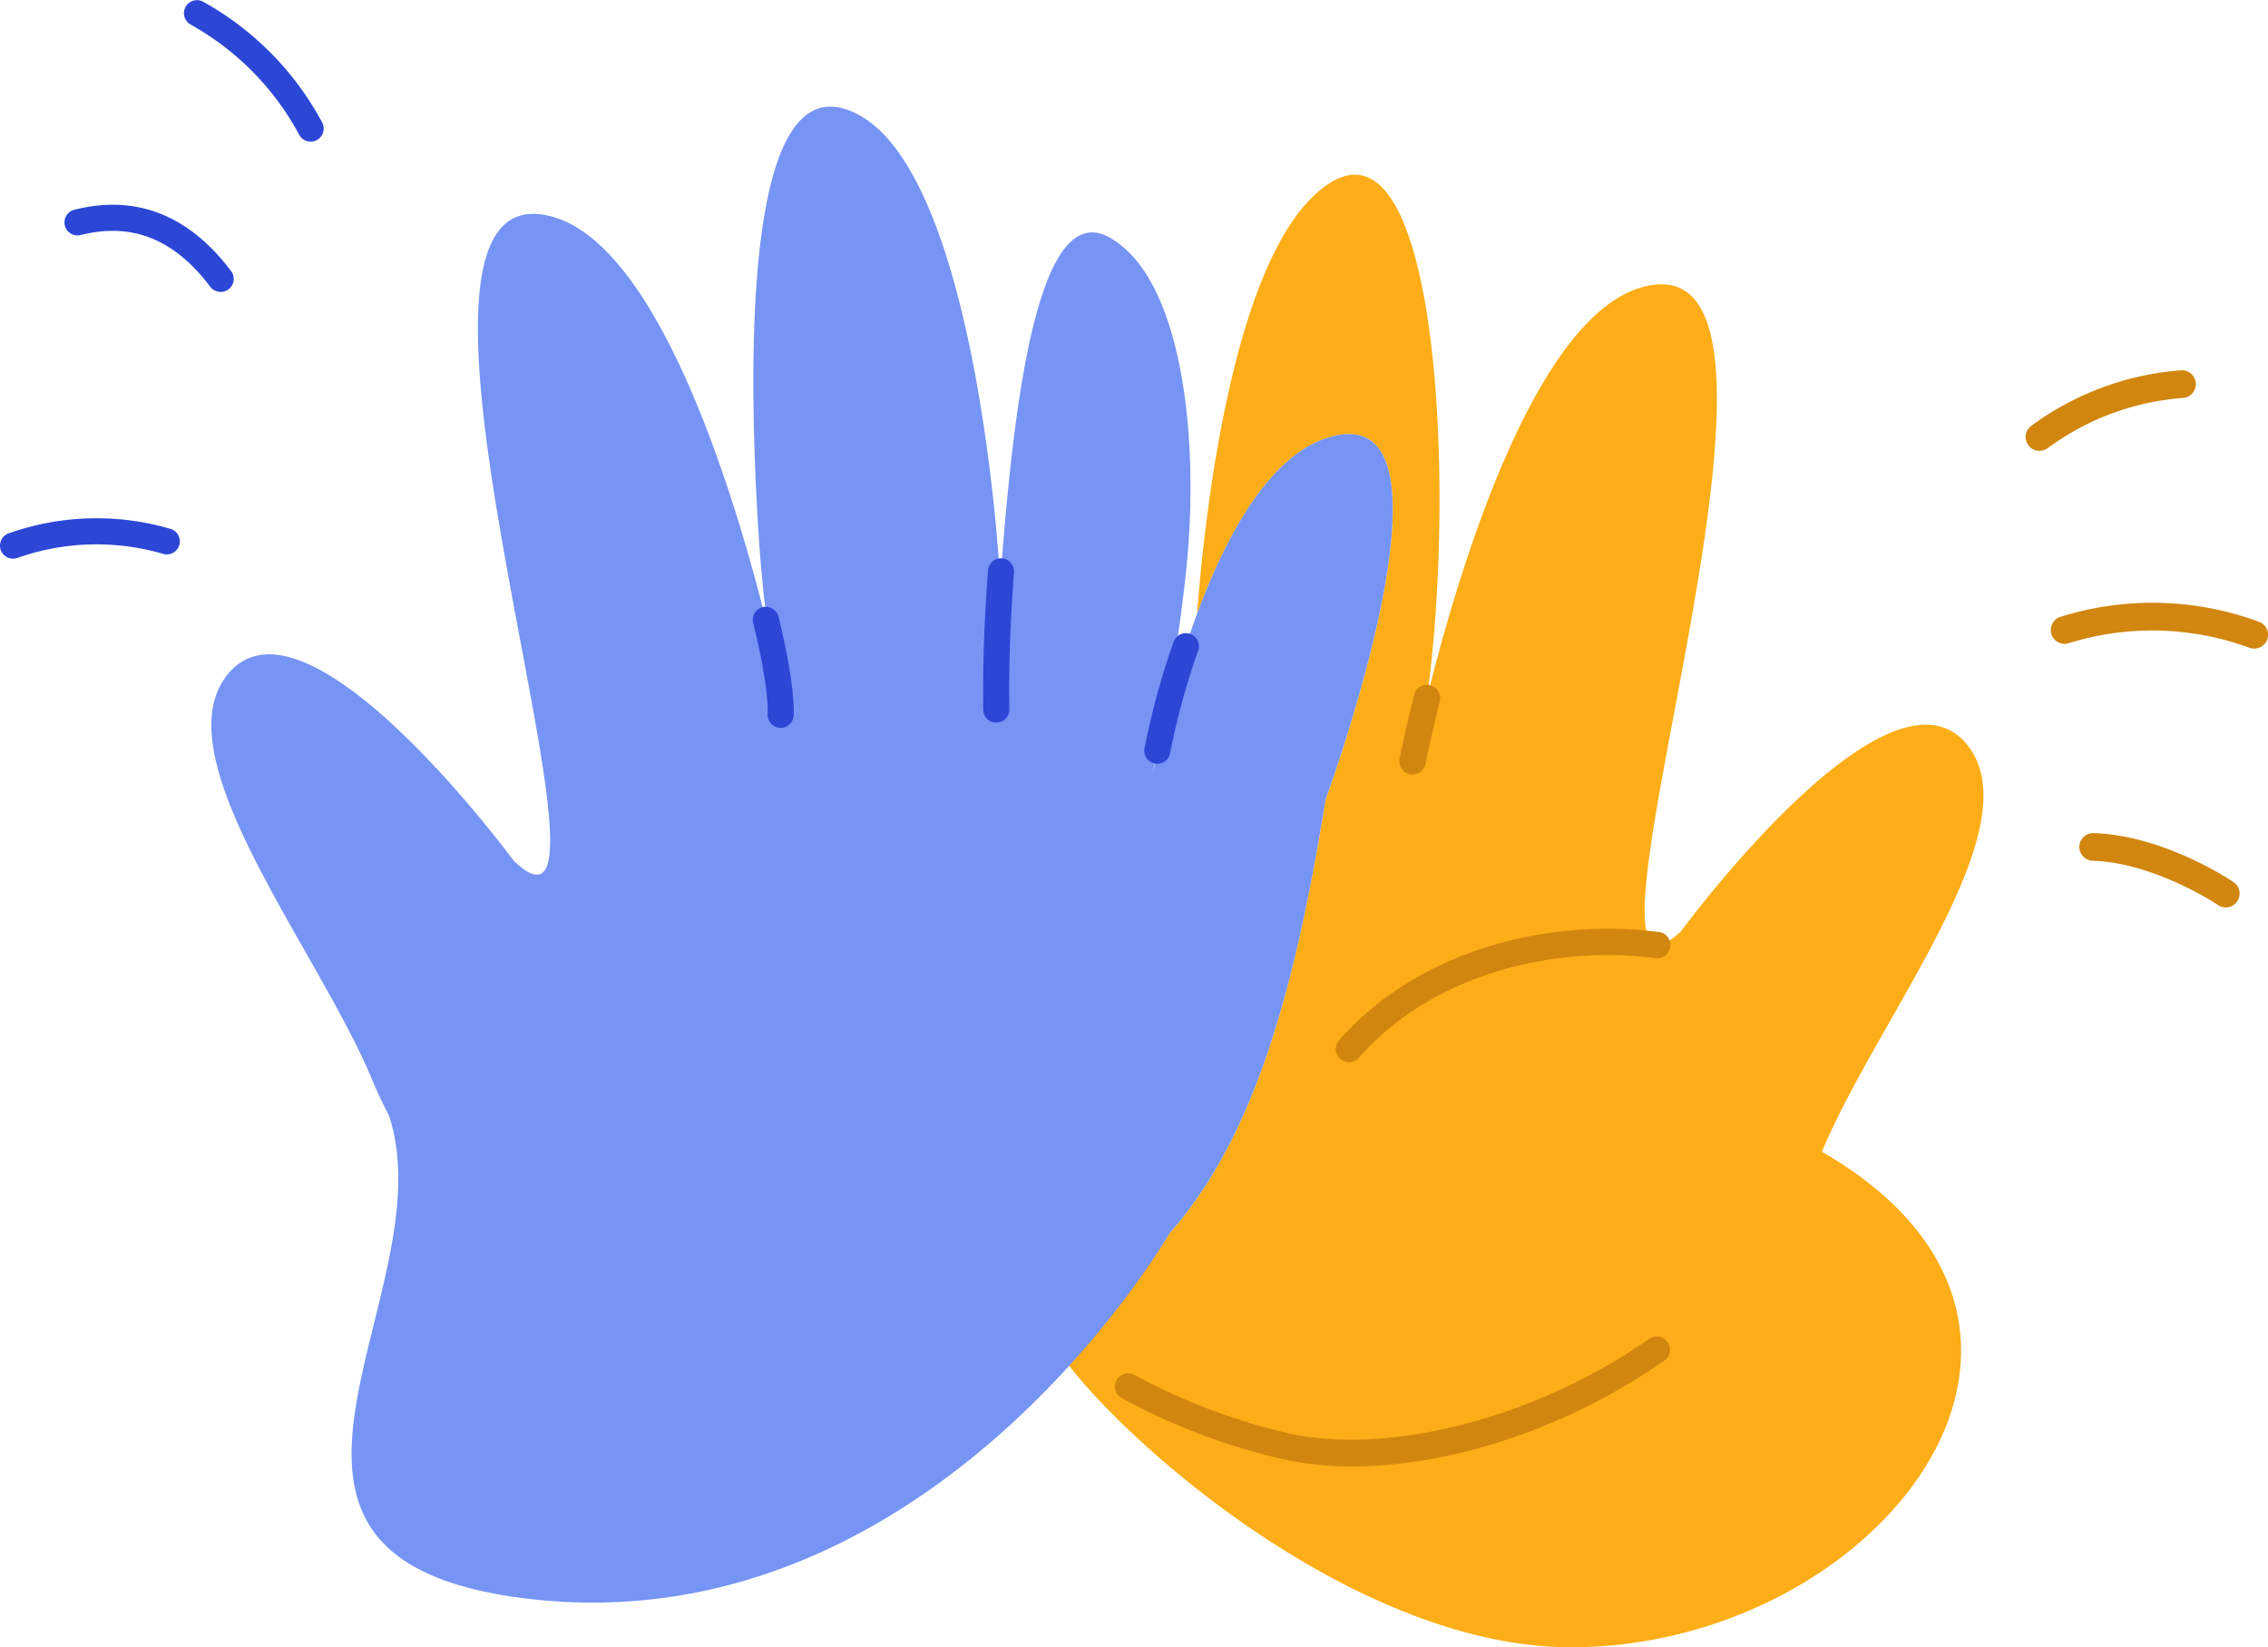
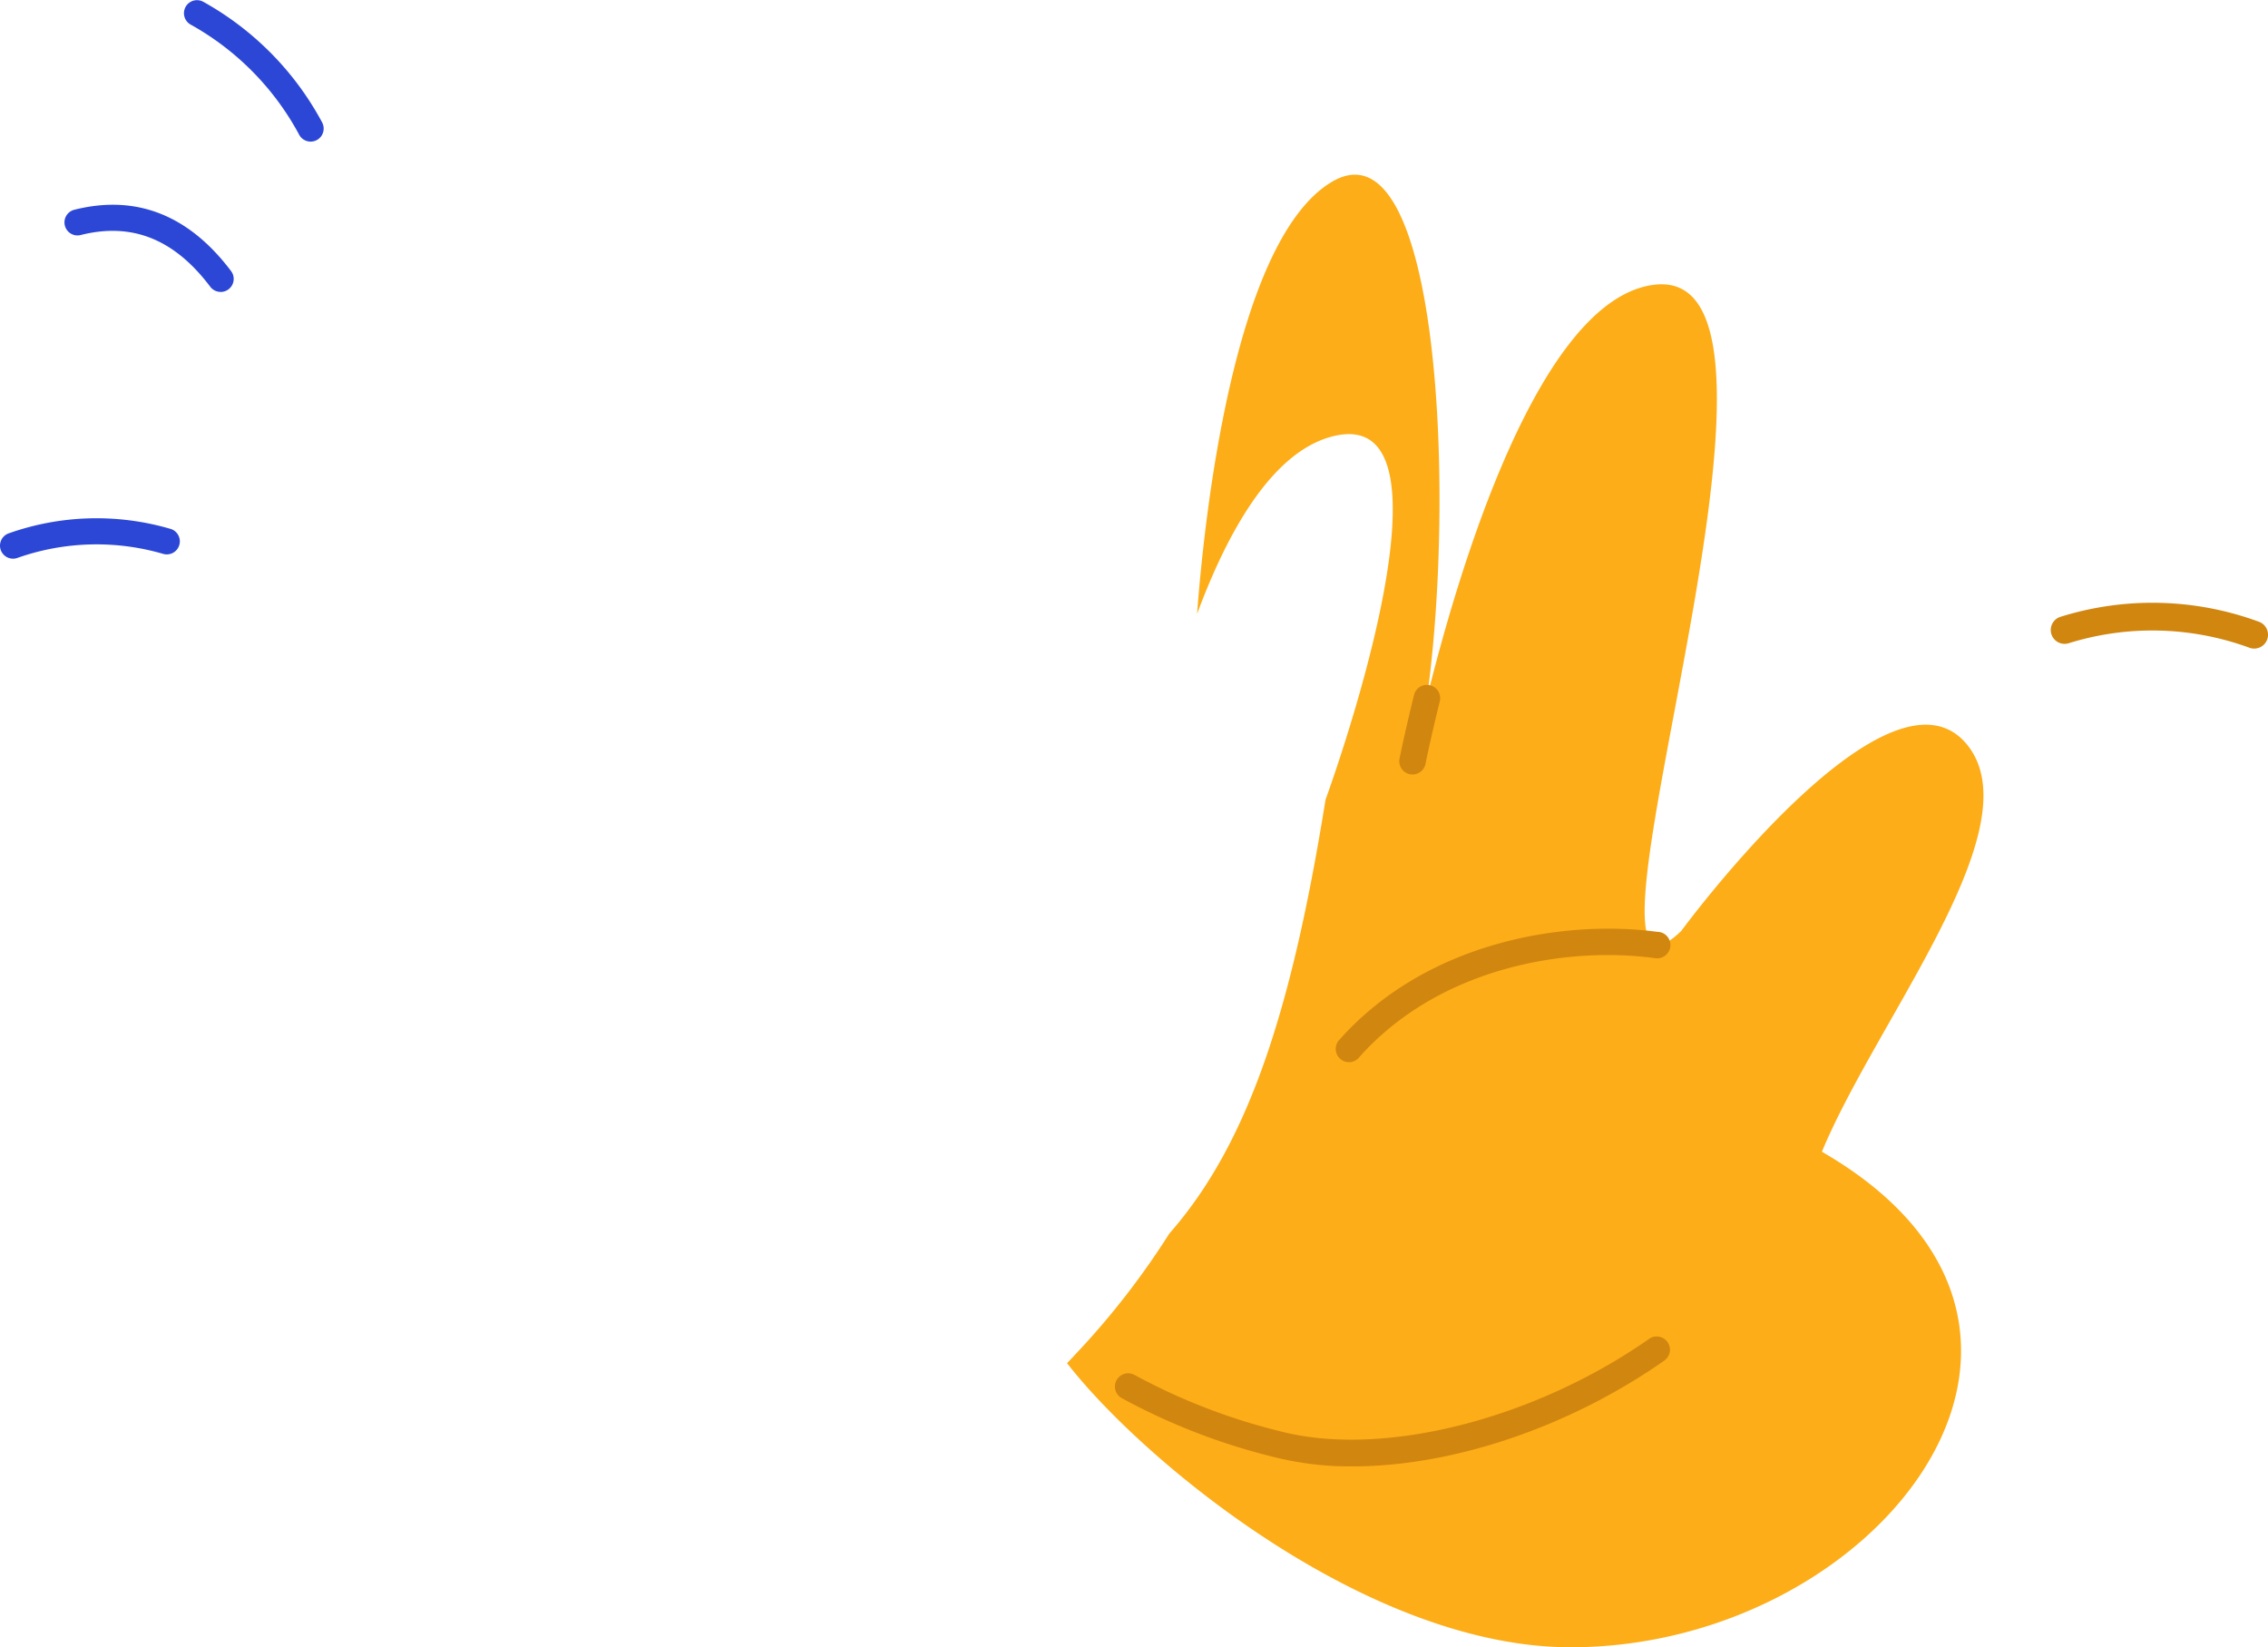
<svg xmlns="http://www.w3.org/2000/svg" width="184.476" height="133.957" viewBox="0 0 184.476 133.957">
  <g id="Group_108" data-name="Group 108" transform="translate(10125.211 9809.308)">
    <path id="Path_92" data-name="Path 92" d="M1522.746,367.279c4.494-10.85,17.384-26.557,11.734-33.2-6.423-7.546-23.178,15.246-23.178,15.246-.857.824-1.5,1.18-1.96,1.139a.74.74,0,0,1-.087-.01s-.007,0-.013,0c-5.1-1.139,13.505-55.375-.145-53.681-9.4,1.167-15.935,23.34-18.473,33.6,2.376-17.095.924-47.251-7.8-41.931-8.013,4.884-10.352,27.817-10.9,35.1,2.4-6.477,6.033-13.186,11.038-14.446,11.314-2.854-.588,29.548-.588,29.548-2.7,16.8-6.167,27.854-12.708,35.285a64.387,64.387,0,0,1-7.505,9.677c-.262.282-.531.568-.81.86,6.148,7.926,24.4,23.108,40.979,23.1,24.967,0,45.278-25.945,20.419-40.294" transform="translate(-11499.768 -10082.924)" fill="#fdad17" />
-     <path id="Path_93" data-name="Path 93" d="M1335.807,326.981c-2.7,16.8-6.17,27.856-12.71,35.288,0,0-19.365,33.641-52.26,29.678-27.019-3.255-6.4-24.823-11.214-39.3-.475-.894-.912-1.811-1.3-2.753-4.492-10.848-17.384-26.557-11.732-33.2,6.423-7.544,23.177,15.245,23.177,15.245,10.865,10.467-12.708-54.405,2.206-52.554,9.4,1.168,15.94,23.353,18.472,33.615h0c-.168-1.211-.318-2.483-.446-3.806-.029-.291-.056-.587-.083-.883q-.1-1.124-.181-2.286c-.016-.219-.029-.44-.043-.662-.008-.088-.013-.176-.019-.267-1.053-17.016-.483-36.335,6.876-34.326,10.8,2.95,12.738,37.609,12.738,37.609l.123.008c1.046-13.745,3.014-30.367,8.826-27.121,5.908,3.3,7.328,16.251,6.258,26.8v0c-.568,5.6-1.494,10.731-2.115,13.825-.4,1.7-.611,2.817-.643,3,.043-.179.3-1.272.643-3a87.461,87.461,0,0,1,2.609-9v0c.118-.336.24-.675.365-1.014,2.4-6.477,6.034-13.185,11.038-14.447,11.313-2.854-.587,29.547-.587,29.547" transform="translate(-11353.201 -10071.261)" fill="#7694f4" />
    <path id="Path_94" data-name="Path 94" d="M1497.654,423.954a1.1,1.1,0,0,1-.211-.021,1.077,1.077,0,0,1-.847-1.267c.016-.083.414-2.077,1.182-5.179a1.077,1.077,0,1,1,2.092.518c-.756,3.053-1.156,5.06-1.16,5.08a1.077,1.077,0,0,1-1.055.868m20.509,47.638a1.078,1.078,0,0,0-1.237-1.764c-9.417,6.607-21.772,9.7-30.046,7.534a49.423,49.423,0,0,1-11.827-4.574,1.077,1.077,0,1,0-1.058,1.877,51.53,51.53,0,0,0,12.339,4.781,25.444,25.444,0,0,0,6.439.772c8.061,0,17.556-3.13,25.391-8.626M1493.268,447c6.62-7.473,17.044-9.048,23.98-8.127.033.006.067.011.1.014s.063.009.1.012a1.085,1.085,0,0,0,1.177-.974,1.073,1.073,0,0,0-.969-1.171l-.036,0-.029,0c-7.463-1.008-18.734.7-25.934,8.826a1.078,1.078,0,0,0,1.613,1.429" transform="translate(-11507.971 -10170.283)" fill="#d1860f" />
-     <path id="Path_95" data-name="Path 95" d="M1384.221,398.427h-.043a1.06,1.06,0,0,1-1.016-1.1c.1-2.4-1.166-7.4-1.178-7.449a1.06,1.06,0,0,1,2.054-.522c.055.217,1.35,5.351,1.242,8.055a1.06,1.06,0,0,1-1.058,1.017m31.677,2.049a60.5,60.5,0,0,1,2.248-8.247,1.06,1.06,0,1,0-1.961-.8,60.53,60.53,0,0,0-2.359,8.61,1.06,1.06,0,1,0,2.073.44M1401.783,398a1.06,1.06,0,0,0,1.04-1.079c-.014-.746-.017-1.533-.01-2.344.022-2.738.156-5.788.389-8.821a1.06,1.06,0,0,0-2.113-.162c-.236,3.079-.373,6.18-.4,8.968-.007.826,0,1.634.011,2.4a1.06,1.06,0,0,0,1.059,1.04h.02" transform="translate(-11445.934 -10148.549)" fill="#2c47d6" />
    <path id="Path_96" data-name="Path 96" d="M1248.514,255.207a1.059,1.059,0,0,1-.933-.556,22.34,22.34,0,0,0-8.858-8.976,1.06,1.06,0,0,1,1.039-1.847,24.427,24.427,0,0,1,9.683,9.816,1.06,1.06,0,0,1-.931,1.563" transform="translate(-11348.456 -10053)" fill="#2c47d6" />
    <path id="Path_97" data-name="Path 97" d="M1220.843,302.492a1.057,1.057,0,0,1-.846-.421c-2.92-3.87-6.358-5.249-10.51-4.211a1.06,1.06,0,1,1-.513-2.056c5-1.247,9.275.432,12.715,4.991a1.06,1.06,0,0,1-.845,1.7" transform="translate(-11328.107 -10088.063)" fill="#2c47d6" />
    <path id="Path_98" data-name="Path 98" d="M1192.849,377.9a1.06,1.06,0,0,1-.373-2.052,21.394,21.394,0,0,1,13.118-.389,1.06,1.06,0,1,1-.519,2.055,19.353,19.353,0,0,0-11.853.318,1.059,1.059,0,0,1-.373.068" transform="translate(-11317 -10141.778)" fill="#2c47d6" />
-     <path id="Path_99" data-name="Path 99" d="M1704.637,343.756a1.125,1.125,0,0,1-.643-2.048,23.5,23.5,0,0,1,12.175-4.5,1.125,1.125,0,0,1,.12,2.247,21.29,21.29,0,0,0-11.01,4.1,1.122,1.122,0,0,1-.641.2" transform="translate(-11663.96 -10116.404)" fill="#d1860f" />
    <path id="Path_100" data-name="Path 100" d="M1726.432,399.671a1.124,1.124,0,0,1-.394-.072,22.9,22.9,0,0,0-14.707-.36,1.125,1.125,0,1,1-.612-2.165,25.075,25.075,0,0,1,16.108.417,1.125,1.125,0,0,1-.395,2.179" transform="translate(-11668.292 -10156.237)" fill="#d1860f" />
-     <path id="Path_101" data-name="Path 101" d="M1728.987,460.14a1.119,1.119,0,0,1-.631-.194c-.05-.034-5.131-3.435-10.191-3.6a1.125,1.125,0,0,1,.073-2.249c5.723.186,11.154,3.831,11.383,3.987a1.125,1.125,0,0,1-.633,2.055" transform="translate(-11673.157 -10195.66)" fill="#d1860f" />
  </g>
</svg>